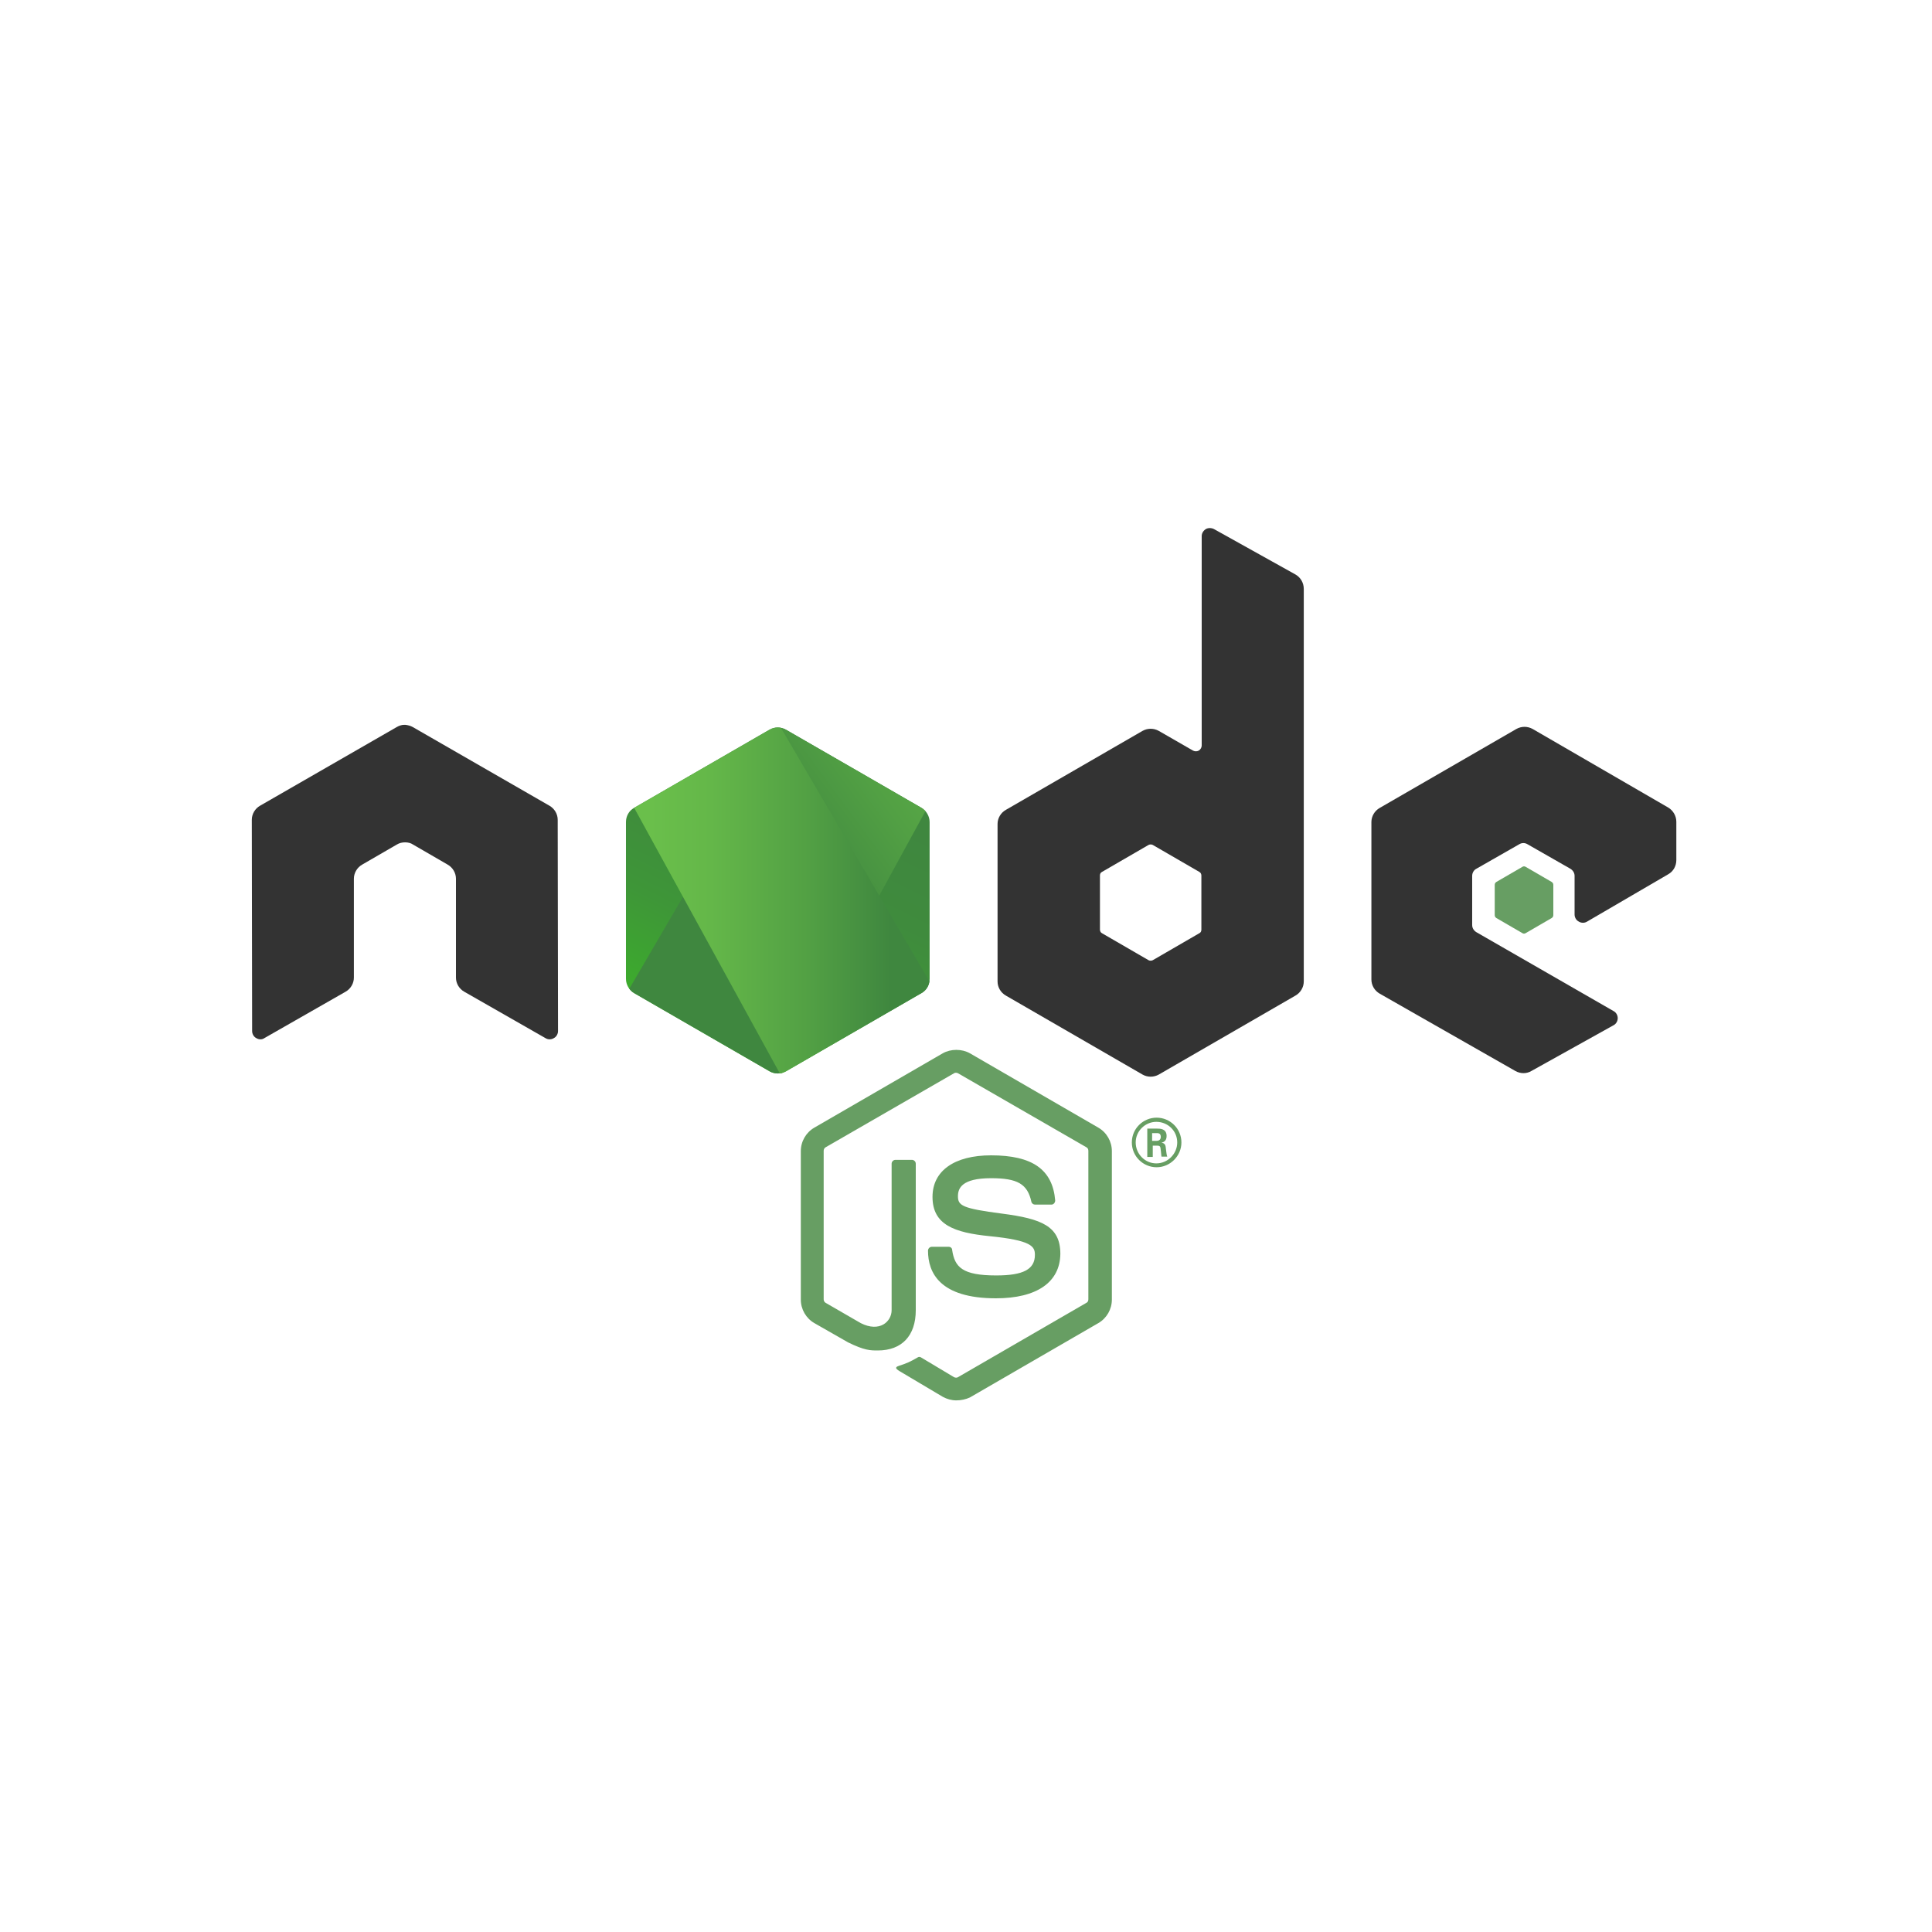
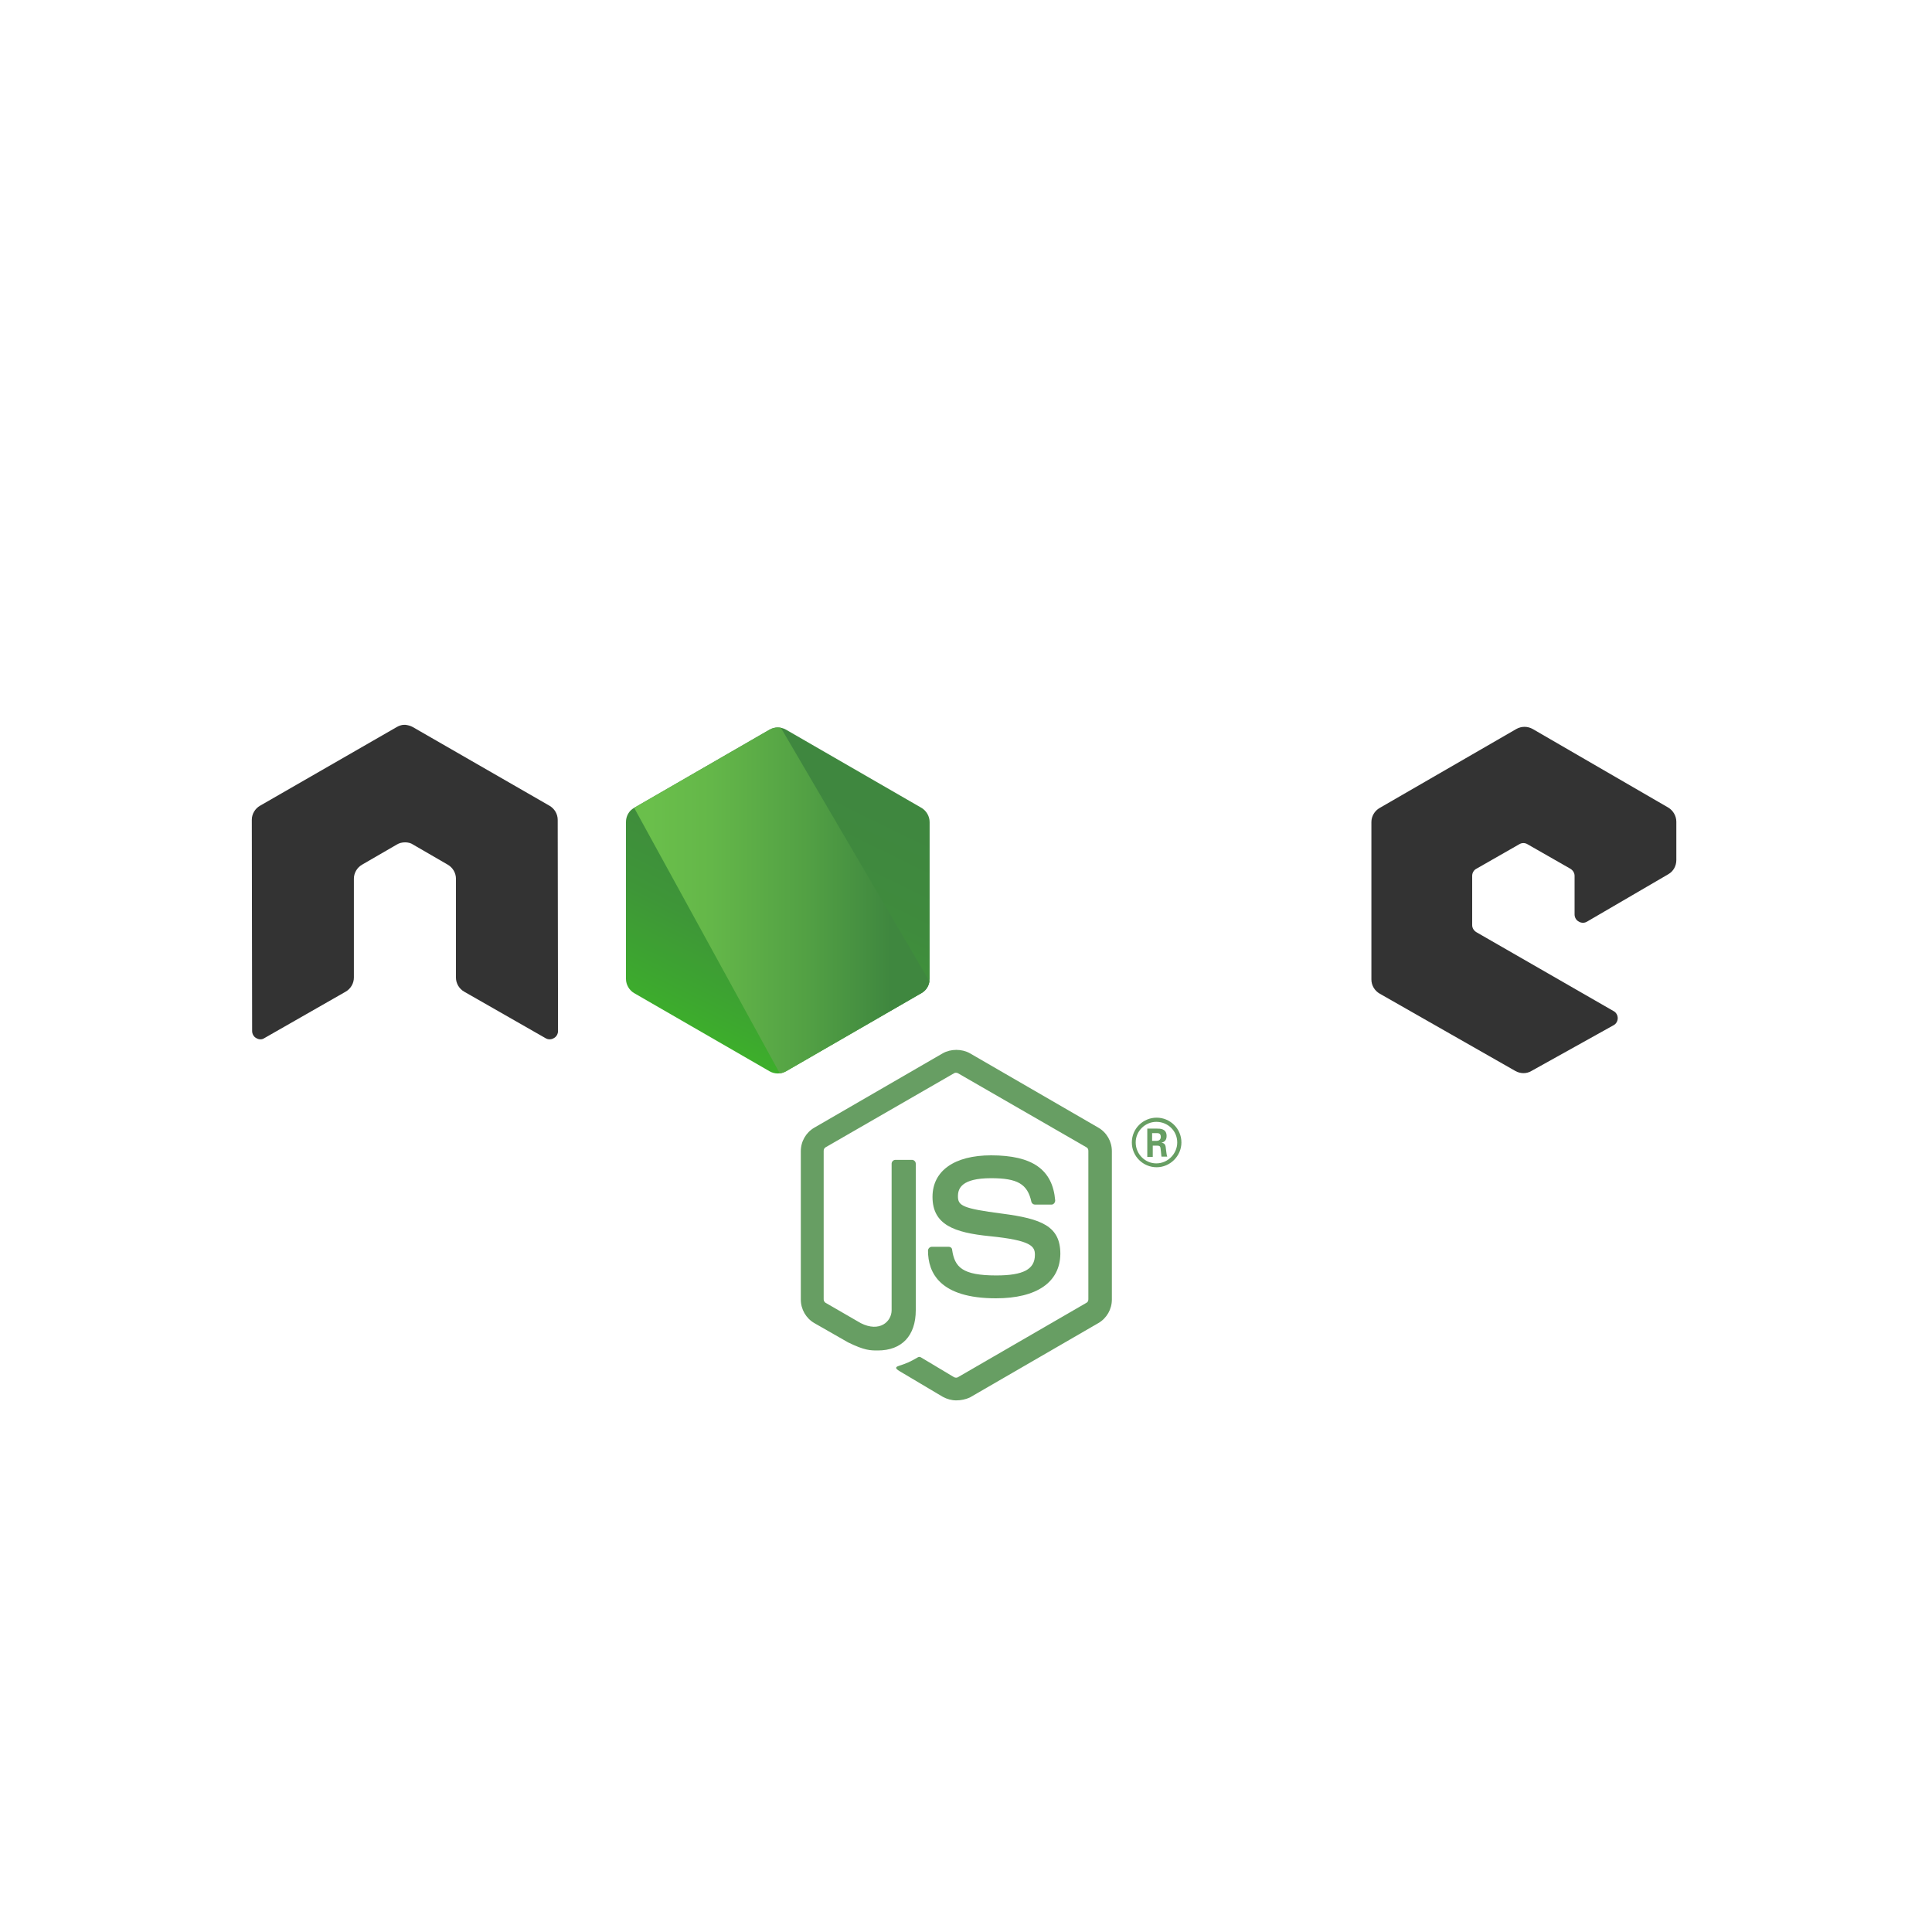
<svg xmlns="http://www.w3.org/2000/svg" xmlns:xlink="http://www.w3.org/1999/xlink" version="1.1" id="Layer_1" x="0px" y="0px" viewBox="0 0 600 600" style="enable-background:new 0 0 600 600;" xml:space="preserve">
  <style type="text/css">
	.st0{fill:#679E63;}
	.st1{fill-rule:evenodd;clip-rule:evenodd;fill:#333333;}
	.st2{fill-rule:evenodd;clip-rule:evenodd;fill:#679E63;}
	.st3{clip-path:url(#XMLID_00000026859203616566251160000008934421783014373001_);}
	.st4{fill:none;}
	.st5{fill:url(#SVGID_1_);}
	.st6{fill:url(#SVGID_00000183231476275388335560000003464985834123029404_);}
	.st7{fill:url(#SVGID_00000168079847194006076230000013367311787555807361_);}
	.st8{fill:url(#SVGID_00000046337451462531365980000013494086918812648633_);}
	.st9{fill:url(#SVGID_00000113311654287769639130000007951149267651718302_);}
	.st10{fill:url(#SVGID_00000101803731310137794690000008027630878871833013_);}
</style>
  <g>
    <path class="st0" d="M297,434.9c-1.5,0-2.9-0.4-4.2-1.1l-13.3-7.9c-2-1.1-1-1.5-0.4-1.7c2.7-0.9,3.2-1.1,6-2.7   c0.3-0.2,0.7-0.1,1,0.1l10.2,6.1c0.4,0.2,0.9,0.2,1.2,0l39.9-23.1c0.4-0.2,0.6-0.6,0.6-1.1v-46.1c0-0.5-0.2-0.9-0.6-1.1l-39.9-23   c-0.4-0.2-0.9-0.2-1.2,0l-39.9,23c-0.4,0.2-0.6,0.7-0.6,1.1v46.1c0,0.4,0.2,0.9,0.6,1.1l10.9,6.3c5.9,3,9.6-0.5,9.6-4v-45.5   c0-0.6,0.5-1.2,1.2-1.2h5.1c0.6,0,1.2,0.5,1.2,1.2v45.5c0,7.9-4.3,12.5-11.8,12.5c-2.3,0-4.1,0-9.2-2.5l-10.5-6   c-2.6-1.5-4.2-4.3-4.2-7.3v-46.1c0-3,1.6-5.8,4.2-7.3l39.9-23.1c2.5-1.4,5.9-1.4,8.4,0l39.9,23.1c2.6,1.5,4.2,4.3,4.2,7.3v46.1   c0,3-1.6,5.8-4.2,7.3l-39.9,23.1C299.9,434.6,298.4,434.9,297,434.9z" />
    <path class="st0" d="M309.3,403.2c-17.5,0-21.1-8-21.1-14.8c0-0.6,0.5-1.2,1.2-1.2h5.2c0.6,0,1.1,0.4,1.1,1   c0.8,5.3,3.1,7.9,13.7,7.9c8.4,0,12-1.9,12-6.4c0-2.6-1-4.5-14.1-5.8c-10.9-1.1-17.7-3.5-17.7-12.2c0-8.1,6.8-12.9,18.2-12.9   c12.8,0,19.1,4.4,19.9,14c0,0.3-0.1,0.6-0.3,0.9c-0.2,0.2-0.5,0.4-0.8,0.4h-5.2c-0.5,0-1-0.4-1.1-0.9c-1.2-5.5-4.3-7.3-12.5-7.3   c-9.2,0-10.3,3.2-10.3,5.6c0,2.9,1.3,3.8,13.7,5.4c12.3,1.6,18.1,3.9,18.1,12.5C329.2,398.2,322,403.2,309.3,403.2z" />
  </g>
  <g>
    <path class="st0" d="M366.9,354.8c0,4.2-3.5,7.7-7.7,7.7c-4.2,0-7.7-3.4-7.7-7.7c0-4.4,3.6-7.7,7.7-7.7   C363.4,347.1,366.9,350.5,366.9,354.8z M352.7,354.8c0,3.6,2.9,6.5,6.4,6.5c3.6,0,6.5-3,6.5-6.5c0-3.6-2.9-6.4-6.5-6.4   C355.7,348.4,352.7,351.2,352.7,354.8z M356.3,350.5h3c1,0,3,0,3,2.3c0,1.6-1,1.9-1.6,2.1c1.2,0.1,1.3,0.9,1.4,2   c0.1,0.7,0.2,1.9,0.4,2.3h-1.8c0-0.4-0.3-2.6-0.3-2.7c-0.1-0.5-0.3-0.7-0.9-0.7H358v3.5h-1.7V350.5z M357.9,354.3h1.3   c1.1,0,1.3-0.8,1.3-1.2c0-1.2-0.8-1.2-1.3-1.2h-1.4V354.3z" />
  </g>
  <path class="st1" d="M173.2,254.6c0-1.8-1-3.5-2.6-4.4l-42.4-24.4c-0.7-0.4-1.5-0.6-2.3-0.7c-0.1,0-0.4,0-0.4,0  c-0.8,0-1.6,0.3-2.3,0.7l-42.4,24.4c-1.6,0.9-2.6,2.6-2.6,4.4l0.1,65.6c0,0.9,0.5,1.8,1.3,2.2c0.8,0.5,1.8,0.5,2.5,0l25.2-14.4  c1.6-0.9,2.6-2.6,2.6-4.4v-30.7c0-1.8,1-3.5,2.6-4.4l10.7-6.2c0.8-0.5,1.7-0.7,2.6-0.7c0.9,0,1.8,0.2,2.5,0.7l10.7,6.2  c1.6,0.9,2.6,2.6,2.6,4.4v30.7c0,1.8,1,3.5,2.6,4.4l25.2,14.4c0.8,0.5,1.8,0.5,2.6,0c0.8-0.4,1.3-1.3,1.3-2.2L173.2,254.6z" />
-   <path class="st1" d="M377,164.3c-0.8-0.4-1.8-0.4-2.5,0c-0.8,0.5-1.3,1.3-1.3,2.2v65c0,0.6-0.3,1.2-0.9,1.6c-0.6,0.3-1.2,0.3-1.8,0  l-10.6-6.1c-1.6-0.9-3.5-0.9-5.1,0l-42.4,24.5c-1.6,0.9-2.6,2.6-2.6,4.4v48.9c0,1.8,1,3.5,2.6,4.4l42.4,24.5c1.6,0.9,3.5,0.9,5.1,0  l42.4-24.5c1.6-0.9,2.6-2.6,2.6-4.4V182.9c0-1.9-1-3.6-2.6-4.5L377,164.3z M373.1,288.7c0,0.5-0.2,0.9-0.6,1.1l-14.5,8.4  c-0.4,0.2-0.9,0.2-1.3,0l-14.5-8.4c-0.4-0.2-0.6-0.7-0.6-1.1v-16.8c0-0.5,0.2-0.9,0.6-1.1l14.5-8.4c0.4-0.2,0.9-0.2,1.3,0l14.5,8.4  c0.4,0.2,0.6,0.7,0.6,1.1V288.7z" />
  <g>
    <path class="st1" d="M518.1,271.5c1.6-0.9,2.5-2.6,2.5-4.4v-11.9c0-1.8-1-3.5-2.5-4.4L476,226.4c-1.6-0.9-3.5-0.9-5.1,0l-42.4,24.5   c-1.6,0.9-2.6,2.6-2.6,4.4v48.9c0,1.8,1,3.5,2.6,4.4l42.1,24c1.6,0.9,3.5,0.9,5,0l25.5-14.2c0.8-0.4,1.3-1.3,1.3-2.2   c0-0.9-0.5-1.8-1.3-2.2l-42.6-24.5c-0.8-0.5-1.3-1.3-1.3-2.2V272c0-0.9,0.5-1.8,1.3-2.2l13.3-7.6c0.8-0.5,1.8-0.5,2.6,0l13.3,7.6   c0.8,0.5,1.3,1.3,1.3,2.2V284c0,0.9,0.5,1.8,1.3,2.2c0.8,0.5,1.8,0.5,2.6,0L518.1,271.5z" />
-     <path class="st2" d="M472.8,269.2c0.3-0.2,0.7-0.2,1,0l8.1,4.7c0.3,0.2,0.5,0.5,0.5,0.9v9.4c0,0.4-0.2,0.7-0.5,0.9l-8.1,4.7   c-0.3,0.2-0.7,0.2-1,0l-8.1-4.7c-0.3-0.2-0.5-0.5-0.5-0.9v-9.4c0-0.4,0.2-0.7,0.5-0.9L472.8,269.2z" />
  </g>
  <g>
    <defs>
      <path id="XMLID_143_" d="M244.1,226.6c-1.6-0.9-3.5-0.9-5.1,0l-42.1,24.3c-1.6,0.9-2.5,2.6-2.5,4.4V304c0,1.8,1,3.5,2.5,4.4    l42.1,24.3c1.6,0.9,3.5,0.9,5.1,0l42.1-24.3c1.6-0.9,2.5-2.6,2.5-4.4v-48.7c0-1.8-1-3.5-2.5-4.4L244.1,226.6z" />
    </defs>
    <linearGradient id="XMLID_00000001652811464273362990000007254107379759111331_" gradientUnits="userSpaceOnUse" x1="258.702" y1="244.715" x2="220.637" y2="322.367">
      <stop offset="0" style="stop-color:#3F873F" />
      <stop offset="0.33" style="stop-color:#3F8B3D" />
      <stop offset="0.637" style="stop-color:#3E9638" />
      <stop offset="0.934" style="stop-color:#3DA92E" />
      <stop offset="1" style="stop-color:#3DAE2B" />
    </linearGradient>
    <use xlink:href="#XMLID_143_" style="overflow:visible;fill-rule:evenodd;clip-rule:evenodd;fill:url(#XMLID_00000001652811464273362990000007254107379759111331_);" />
    <clipPath id="XMLID_00000013180677543061724340000007423103433110246561_">
      <use xlink:href="#XMLID_143_" style="overflow:visible;" />
    </clipPath>
    <g style="clip-path:url(#XMLID_00000013180677543061724340000007423103433110246561_);">
      <path class="st4" d="M238.9,226.6l-42.2,24.3c-1.6,0.9-2.7,2.6-2.7,4.4V304c0,1.2,0.5,2.3,1.3,3.2l47.4-81.2    C241.5,225.8,240.1,225.9,238.9,226.6z" />
      <path class="st4" d="M243,333.2c0.4-0.1,0.8-0.3,1.2-0.5l42.2-24.3c1.6-0.9,2.6-2.6,2.6-4.4v-48.7c0-1.3-0.6-2.6-1.5-3.5    L243,333.2z" />
      <linearGradient id="SVGID_1_" gradientUnits="userSpaceOnUse" x1="235.158" y1="285.353" x2="341.965" y2="206.439">
        <stop offset="0.138" style="stop-color:#3F873F" />
        <stop offset="0.402" style="stop-color:#52A044" />
        <stop offset="0.713" style="stop-color:#64B749" />
        <stop offset="0.908" style="stop-color:#6ABF4B" />
      </linearGradient>
-       <path class="st5" d="M286.3,250.9l-42.3-24.3c-0.4-0.2-0.9-0.4-1.3-0.5l-47.4,81.2c0.4,0.5,0.9,0.9,1.4,1.2l42.3,24.3    c1.2,0.7,2.6,0.9,3.9,0.5l44.5-81.4C287.1,251.5,286.7,251.2,286.3,250.9z" />
    </g>
    <g style="clip-path:url(#XMLID_00000013180677543061724340000007423103433110246561_);">
-       <path class="st4" d="M289,304v-48.7c0-1.8-1.1-3.5-2.7-4.4l-42.3-24.3c-0.5-0.3-1-0.5-1.6-0.6l46.3,79.1    C288.9,304.8,289,304.4,289,304z" />
+       <path class="st4" d="M289,304v-48.7l-42.3-24.3c-0.5-0.3-1-0.5-1.6-0.6l46.3,79.1    C288.9,304.8,289,304.4,289,304z" />
      <path class="st4" d="M196.7,250.9c-1.6,0.9-2.7,2.6-2.7,4.4V304c0,1.8,1.2,3.5,2.7,4.4l42.3,24.3c1,0.6,2.1,0.8,3.3,0.6L197,250.8    L196.7,250.9z" />
      <linearGradient id="SVGID_00000092448056964186870850000016824564655802392736_" gradientUnits="userSpaceOnUse" x1="192.862" y1="217.834" x2="290.279" y2="217.834">
        <stop offset="9.191646e-02" style="stop-color:#6ABF4B" />
        <stop offset="0.287" style="stop-color:#64B749" />
        <stop offset="0.598" style="stop-color:#52A044" />
        <stop offset="0.862" style="stop-color:#3F873F" />
      </linearGradient>
      <polygon style="fill:url(#SVGID_00000092448056964186870850000016824564655802392736_);" points="237.6,217.7 237,218 237.8,218       " />
      <linearGradient id="SVGID_00000121258681294296694410000003786974754345948584_" gradientUnits="userSpaceOnUse" x1="192.862" y1="279.651" x2="290.279" y2="279.651">
        <stop offset="9.191646e-02" style="stop-color:#6ABF4B" />
        <stop offset="0.287" style="stop-color:#64B749" />
        <stop offset="0.598" style="stop-color:#52A044" />
        <stop offset="0.862" style="stop-color:#3F873F" />
      </linearGradient>
      <path style="fill:url(#SVGID_00000121258681294296694410000003786974754345948584_);" d="M286.4,308.4c1.2-0.7,2.1-1.9,2.5-3.2    L242.5,226c-1.2-0.2-2.5-0.1-3.6,0.6l-42,24.2l45.3,82.6c0.6-0.1,1.3-0.3,1.9-0.6L286.4,308.4z" />
      <linearGradient id="SVGID_00000005258753783870700220000006335058538548623030_" gradientUnits="userSpaceOnUse" x1="192.862" y1="307.462" x2="290.279" y2="307.462">
        <stop offset="9.191646e-02" style="stop-color:#6ABF4B" />
        <stop offset="0.287" style="stop-color:#64B749" />
        <stop offset="0.598" style="stop-color:#52A044" />
        <stop offset="0.862" style="stop-color:#3F873F" />
      </linearGradient>
      <polygon style="fill:url(#SVGID_00000005258753783870700220000006335058538548623030_);" points="290.3,307.6 290,307.1     290,307.8   " />
      <linearGradient id="SVGID_00000037653658644253318570000007700843020510455178_" gradientUnits="userSpaceOnUse" x1="192.862" y1="320.032" x2="290.279" y2="320.032">
        <stop offset="9.191646e-02" style="stop-color:#6ABF4B" />
        <stop offset="0.287" style="stop-color:#64B749" />
        <stop offset="0.598" style="stop-color:#52A044" />
        <stop offset="0.862" style="stop-color:#3F873F" />
      </linearGradient>
-       <path style="fill:url(#SVGID_00000037653658644253318570000007700843020510455178_);" d="M286.4,308.4l-42.2,24.3    c-0.6,0.3-1.2,0.5-1.9,0.6l0.8,1.5l46.8-27.1v-0.6l-1.2-2C288.5,306.5,287.6,307.7,286.4,308.4z" />
      <linearGradient id="SVGID_00000180366758582794128800000007208513845146135206_" gradientUnits="userSpaceOnUse" x1="304.472" y1="242.412" x2="244.391" y2="364.977">
        <stop offset="0" style="stop-color:#3F873F" />
        <stop offset="0.33" style="stop-color:#3F8B3D" />
        <stop offset="0.637" style="stop-color:#3E9638" />
        <stop offset="0.934" style="stop-color:#3DA92E" />
        <stop offset="1" style="stop-color:#3DAE2B" />
      </linearGradient>
      <path style="fill:url(#SVGID_00000180366758582794128800000007208513845146135206_);" d="M286.4,308.4l-42.2,24.3    c-0.6,0.3-1.2,0.5-1.9,0.6l0.8,1.5l46.8-27.1v-0.6l-1.2-2C288.5,306.5,287.6,307.7,286.4,308.4z" />
    </g>
  </g>
</svg>